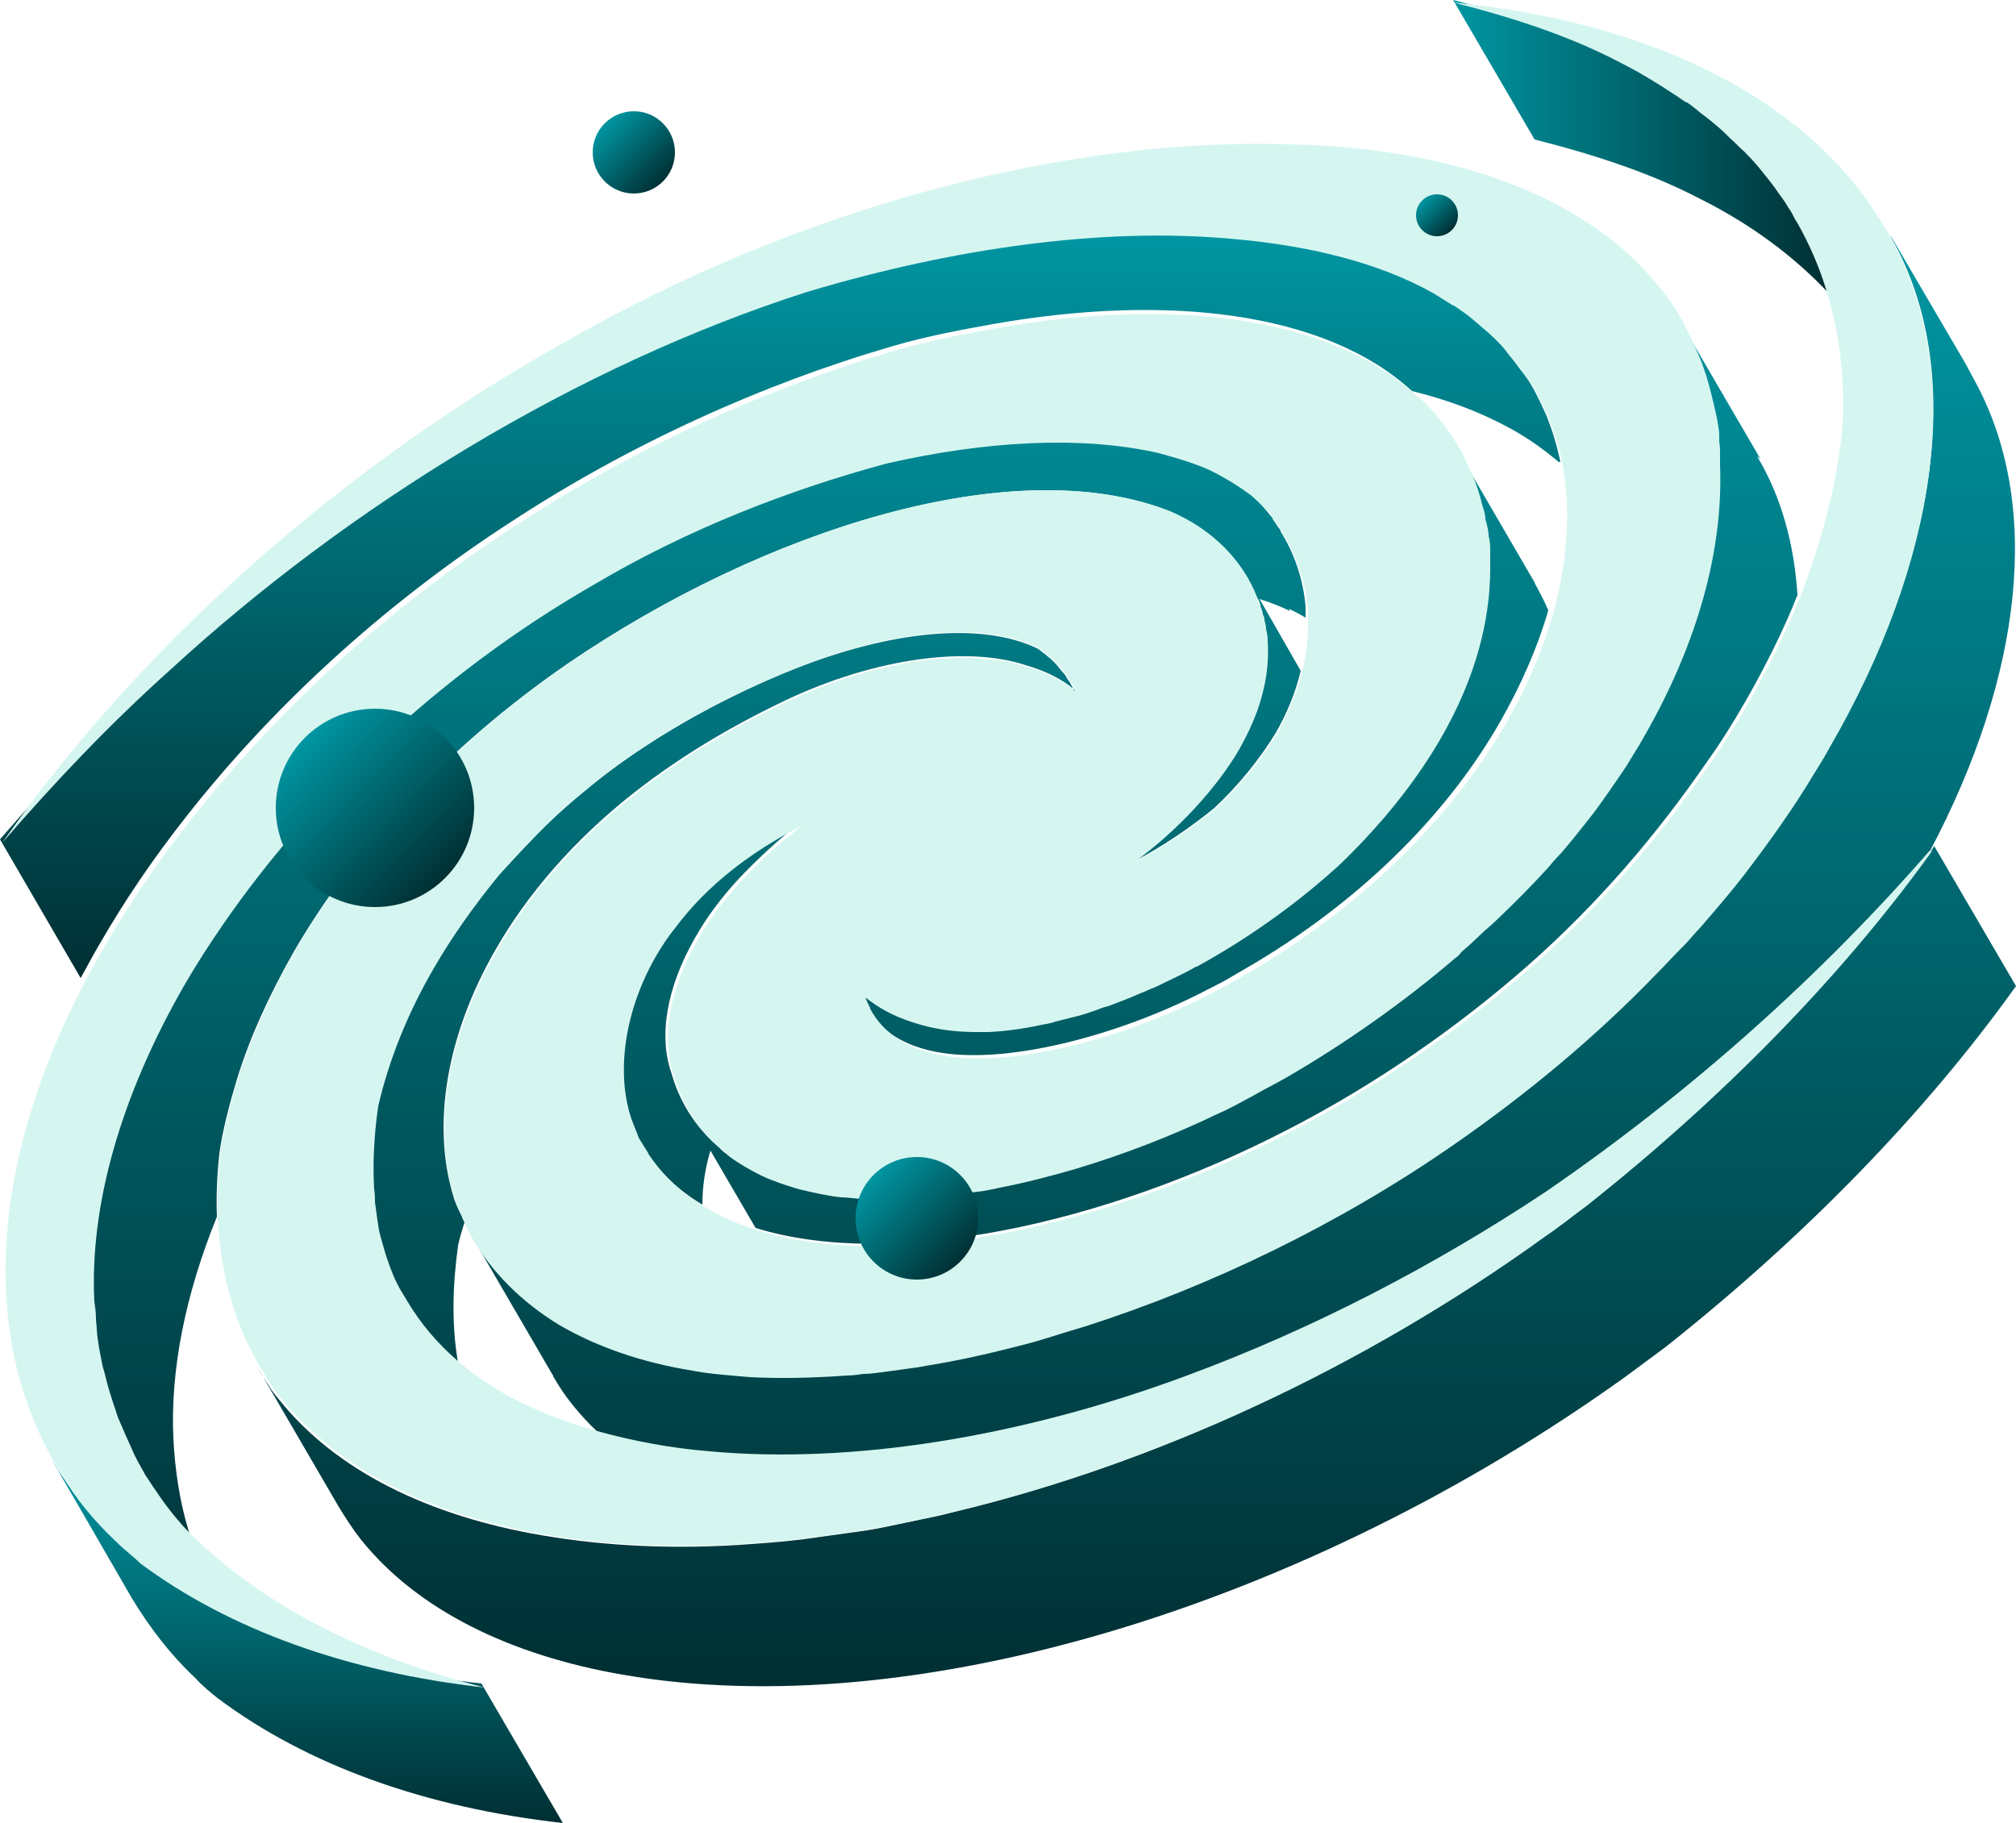
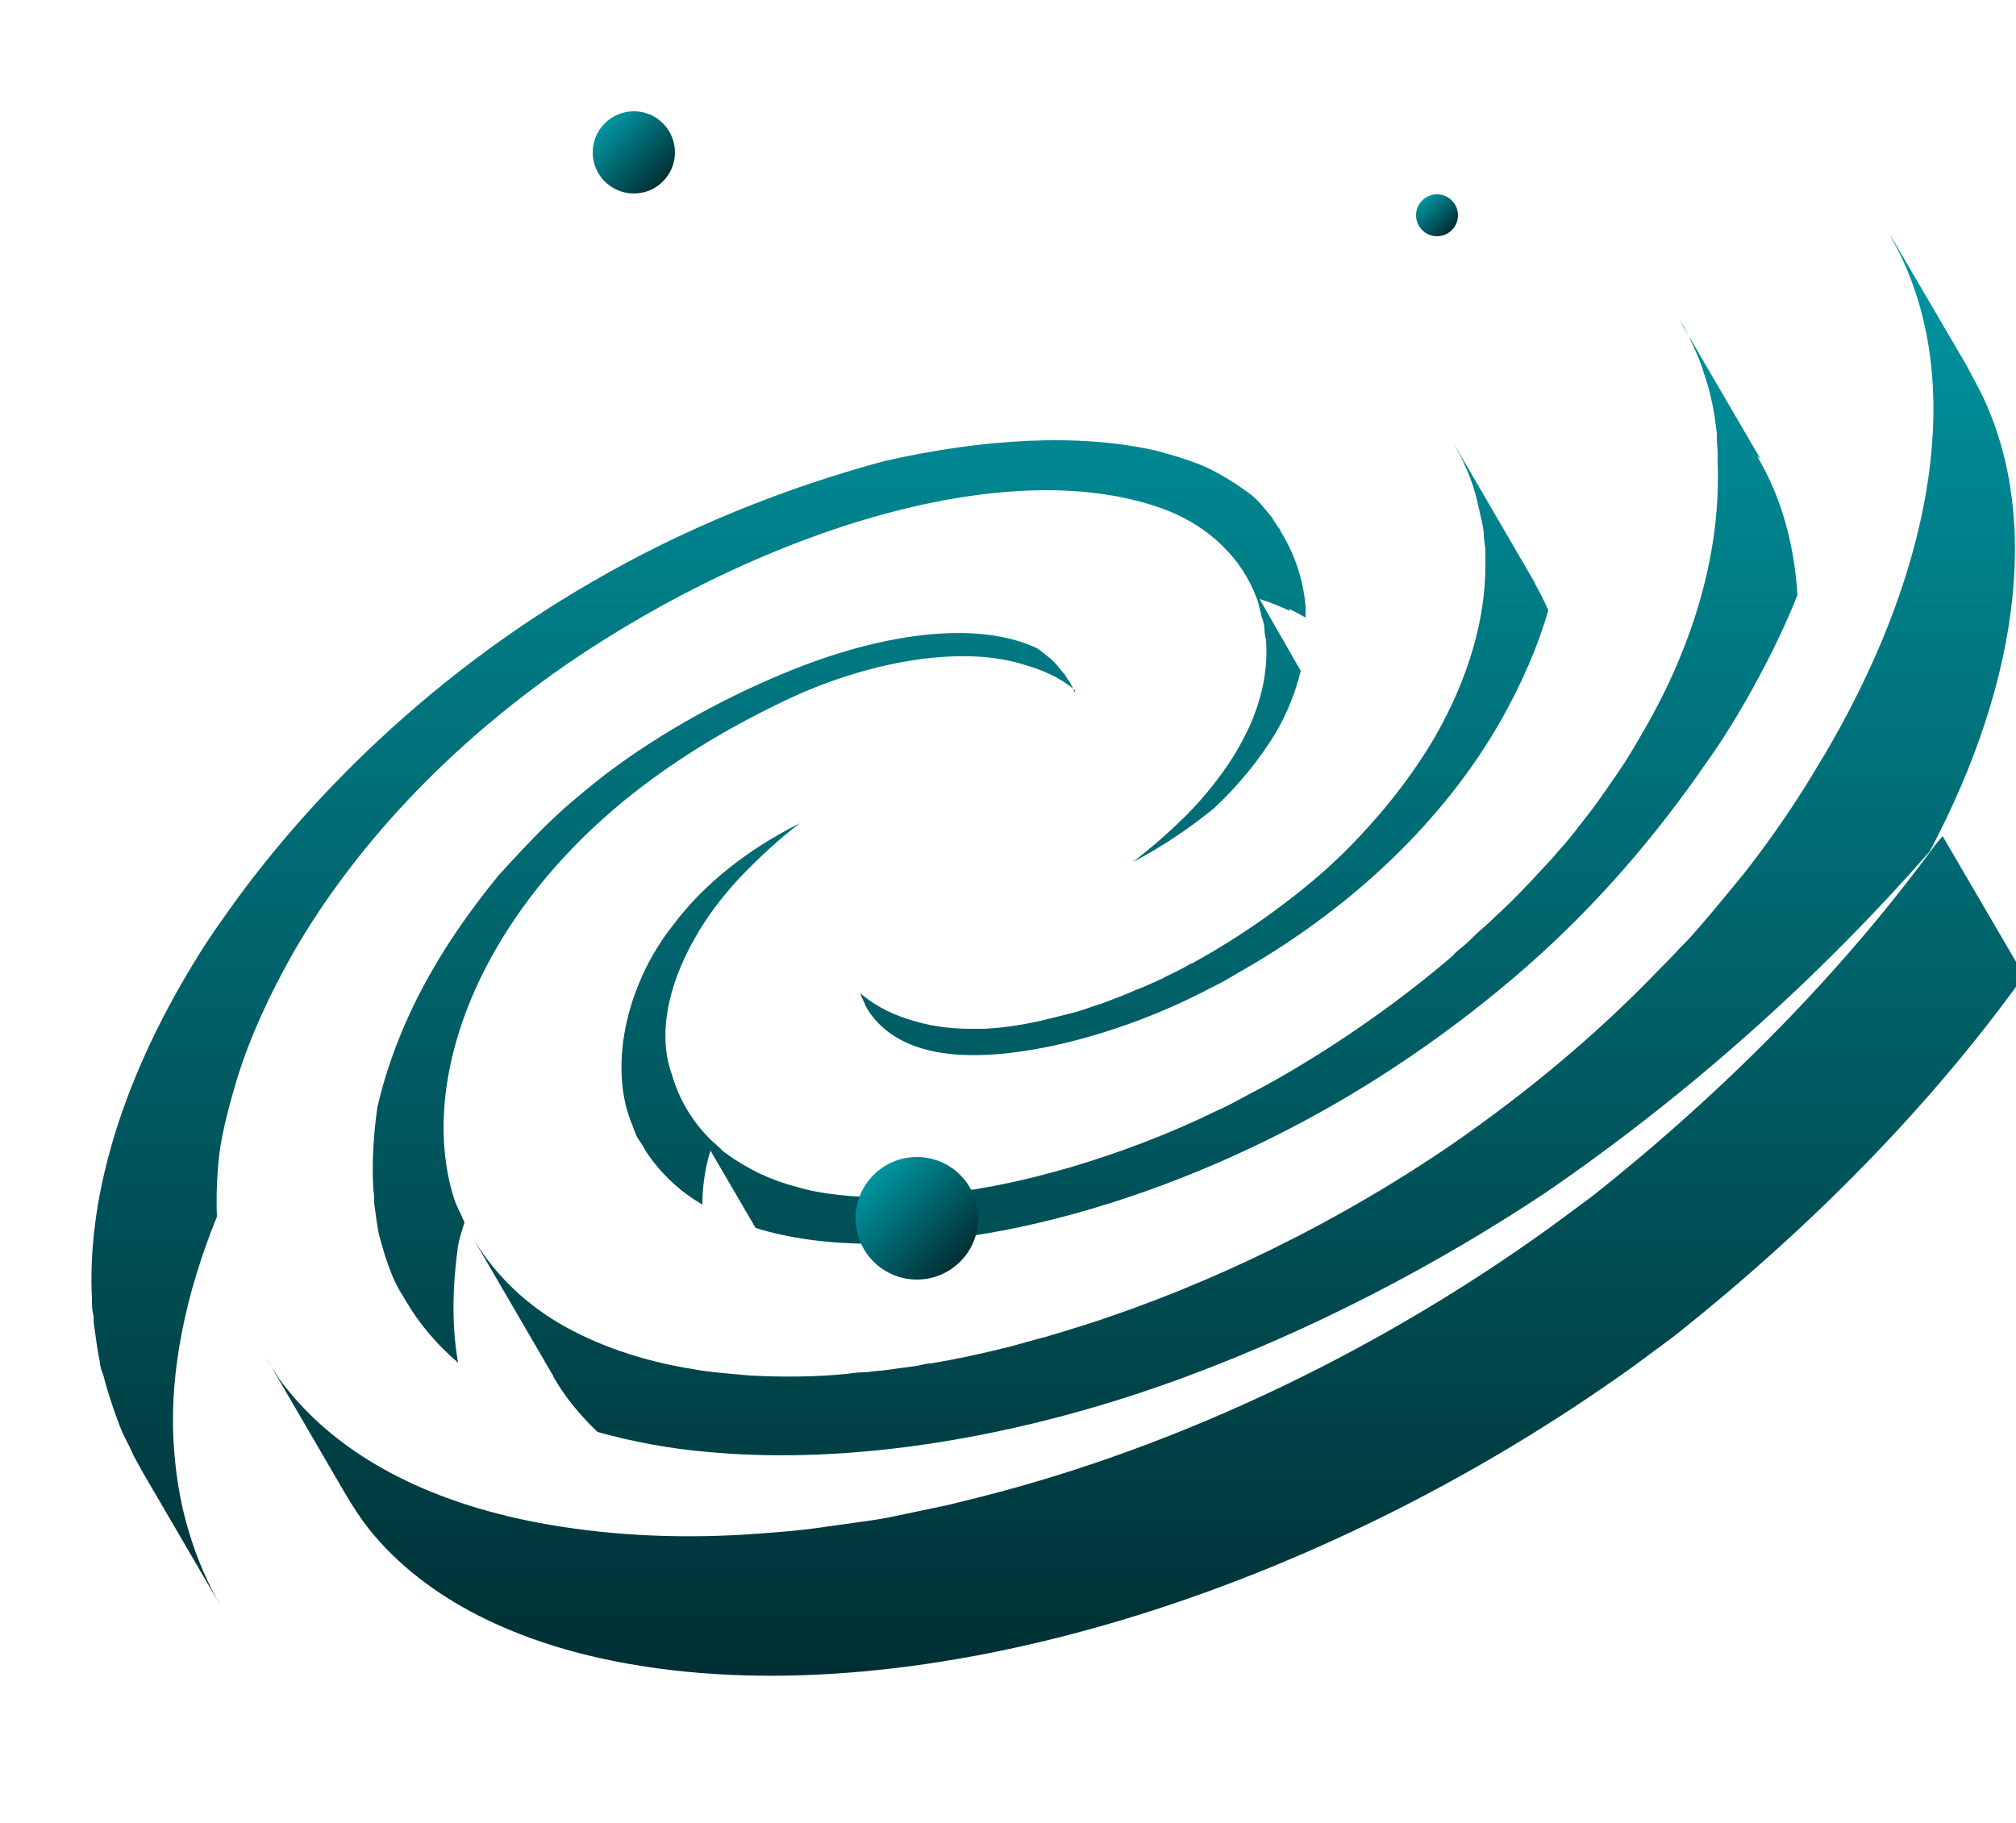
<svg xmlns="http://www.w3.org/2000/svg" xmlns:xlink="http://www.w3.org/1999/xlink" id="Calque_2" viewBox="0 0 25 22.61">
  <defs>
    <style>.cls-1{fill:url(#Dégradé_sans_nom_2);}.cls-1,.cls-2,.cls-3,.cls-4,.cls-5,.cls-6,.cls-7,.cls-8,.cls-9{stroke-width:0px;}.cls-2{fill:url(#Dégradé_sans_nom_2-5);}.cls-3{fill:url(#Dégradé_sans_nom_2-8);}.cls-4{fill:url(#Dégradé_sans_nom_2-6);}.cls-5{fill:url(#Dégradé_sans_nom_2-4);}.cls-6{fill:url(#Dégradé_sans_nom_2-3);}.cls-7{fill:url(#Dégradé_sans_nom_2-7);}.cls-8{fill:url(#Dégradé_sans_nom_2-2);}.cls-9{fill:#d5f6f0;}</style>
    <linearGradient id="Dégradé_sans_nom_2" x1="9.67" y1="2.88" x2="9.67" y2="12.13" gradientUnits="userSpaceOnUse">
      <stop offset="0" stop-color="#0096a2" />
      <stop offset="1" stop-color="#002f33" />
    </linearGradient>
    <linearGradient id="Dégradé_sans_nom_2-2" x1="18.02" y1="1.82" x2="22.68" y2="1.82" xlink:href="#Dégradé_sans_nom_2" />
    <linearGradient id="Dégradé_sans_nom_2-3" x1="3.8" y1="18.1" x2="3.8" y2="22.61" xlink:href="#Dégradé_sans_nom_2" />
    <linearGradient id="Dégradé_sans_nom_2-4" x1="13.06" y1="2.87" x2="13.06" y2="20.89" xlink:href="#Dégradé_sans_nom_2" />
    <linearGradient id="Dégradé_sans_nom_2-5" x1="3.78" y1="9.15" x2="5.53" y2="10.89" xlink:href="#Dégradé_sans_nom_2" />
    <linearGradient id="Dégradé_sans_nom_2-6" x1="7.5" y1="1.53" x2="8.23" y2="2.26" xlink:href="#Dégradé_sans_nom_2" />
    <linearGradient id="Dégradé_sans_nom_2-7" x1="17.64" y1="2.48" x2="18" y2="2.85" xlink:href="#Dégradé_sans_nom_2" />
    <linearGradient id="Dégradé_sans_nom_2-8" x1="10.83" y1="14.57" x2="11.91" y2="15.65" xlink:href="#Dégradé_sans_nom_2" />
  </defs>
  <g id="icones">
    <g id="galaxie">
      <g id="galaxie_1">
-         <path class="cls-1" d="m19.33,5.73c-.18-.15-.37-.29-.59-.41-.36-.2-.78-.36-1.23-.47-1.08-.99-3.05-1.21-5.2-.83-.39.07-.82.15-1.23.27-1.62.47-3.28,1.22-4.77,2.2-1.6,1.04-2.97,2.32-4.01,3.65-.41.52-.76,1.04-1.06,1.56-.09.15-.16.29-.24.43l-1-1.72c.64-.74,1.33-1.47,2.09-2.15,2.2-2.02,5.02-3.76,7.89-4.68,1.84-.55,3.67-.8,5.24-.66.96.08,1.84.29,2.53.68.08.05.16.1.24.15,0,0,0,0,.01,0,.07.05.15.1.22.16.07.06.14.12.21.18.1.09.19.18.26.28.06.07.12.15.17.22.02.02.04.05.06.08.04.05.07.11.1.16.06.11.11.22.16.33.07.18.13.37.17.57Z" />
-         <path class="cls-8" d="m22.68,3.64c-.43-.46-.97-.86-1.59-1.17-.61-.32-1.31-.55-2.06-.74l-1.01-1.73c.75.19,1.45.42,2.06.74.24.12.47.26.68.4.05.03.1.07.15.1,0,0,0,0,.01,0,.06.04.12.09.18.14.07.05.13.1.2.16.06.05.11.1.16.15.06.05.11.11.17.16.09.09.17.18.24.27.04.05.08.1.11.14.04.05.07.1.1.14.04.05.07.1.1.15.03.04.05.08.07.12.01.02.02.04.03.05.16.28.29.58.38.89Z" />
-         <path class="cls-6" d="m6.98,22.61c-1.71-.19-3.17-.72-4.27-1.54-.09-.07-.21-.17-.28-.25-.32-.3-.57-.63-.79-.99l-1-1.73s.03.05.05.08c.03.06.07.11.11.17.03.05.07.1.1.15.03.04.05.07.08.11.13.17.28.33.44.48.08.08.2.17.28.25,1.1.82,2.57,1.35,4.27,1.54l1.01,1.73Z" />
-         <path class="cls-5" d="m13.33,8.56c-.16-.14-.37-.24-.61-.31-.79-.26-2-.05-3.07.48-.62.3-1.22.66-1.76,1.08-.77.6-1.35,1.28-1.74,1.96-.63,1.09-.79,2.2-.53,3.06.02.08.07.18.11.26,0,.02.02.04.03.07-.03.1-.06.19-.08.29-.07.51-.08.99,0,1.45-.26-.22-.48-.48-.65-.77-.02-.03-.04-.07-.06-.1-.02-.03-.04-.07-.06-.11-.06-.12-.1-.24-.14-.36-.02-.07-.04-.14-.06-.21-.02-.07-.03-.14-.04-.21-.01-.07-.02-.15-.03-.22,0-.05,0-.11-.01-.16-.02-.33,0-.68.05-1.03.13-.56.36-1.15.7-1.73.22-.38.49-.76.8-1.14.2-.22.43-.47.65-.68.21-.2.44-.39.67-.57.71-.54,1.54-.99,2.37-1.32,1.14-.45,2.27-.59,2.99-.25.03.02.06.04.08.06.02.01.04.03.05.04.03.02.05.04.08.07.02.02.04.04.06.07.02.02.04.05.06.07.03.03.04.07.07.1.02.04.05.09.07.14Zm2.65-1.01c.07.03.14.07.21.11,0-.05,0-.09,0-.14-.03-.34-.14-.66-.31-.93,0-.02-.02-.04-.03-.05-.02-.04-.05-.07-.07-.11,0-.01-.02-.03-.03-.04-.03-.04-.06-.07-.09-.11-.05-.06-.11-.12-.18-.17-.15-.11-.31-.21-.49-.3-.19-.09-.43-.16-.65-.22-.96-.22-2.15-.15-3.38.13-1.22.33-2.48.83-3.64,1.51-1.92,1.11-3.51,2.65-4.58,4.2-.18.25-.34.51-.49.77-.78,1.36-1.17,2.71-1.11,3.91,0,.07,0,.14.02.21,0,.05,0,.09.01.14.02.15.04.3.07.44,0,.05.02.1.04.15.03.12.07.25.11.37.02.06.04.12.06.17.04.12.09.23.15.34.02.04.04.09.06.13.04.07.07.13.11.2l.98,1.68c-.17-.29-.31-.61-.41-.95-.11-.36-.17-.75-.19-1.15-.04-.85.15-1.79.54-2.75-.01-.25,0-.51.03-.78.04-.3.13-.63.22-.93.16-.52.4-1.04.7-1.57.74-1.28,1.89-2.54,3.4-3.58,2.43-1.66,5.53-2.65,7.46-1.89.51.21.9.59,1.08,1.07h0s.03.07.03.1c.01.04.02.07.03.11,0,.02.01.04.02.07.01.04.02.07.02.11,0,.05.01.1.02.14.02.28-.02.58-.13.88-.05.15-.13.31-.22.47-.14.24-.32.48-.55.73-.24.25-.49.47-.75.67.37-.19.73-.44,1.01-.67.32-.3.57-.62.76-.93.15-.26.25-.52.31-.77l-.51-.89c.13.04.26.09.38.15Zm3.06-.31l-.96-1.65-.05-.08c.03.05.06.11.09.16h0c.03.06.05.12.08.18.05.12.09.24.12.37.01.06.03.12.04.18.02.07.03.14.04.21,0,.07.01.13.02.2,0,.06,0,.13,0,.2,0,.66-.2,1.38-.62,2.12-.28.48-.65.96-1.13,1.44-.06.06-.13.12-.19.18-.49.44-1.08.86-1.7,1.2,0,0,0,0-.01,0-.1.06-.2.11-.31.16-.07.04-.14.07-.21.1-.05.02-.11.05-.17.07-.13.06-.27.11-.4.16-.05.02-.1.03-.15.05-.09.03-.17.06-.26.08-.08.02-.16.04-.24.06-.06.01-.11.03-.17.04-.23.05-.45.08-.66.09-.06,0-.11,0-.16,0-.28,0-.54-.04-.78-.12-.25-.08-.44-.19-.59-.32.01.04.03.08.05.12,0,0,.01.02.01.03.17.31.49.52.96.59.86.13,2.23-.23,3.31-.8.04-.02.18-.09.21-.11.07-.04.29-.17.36-.21,1.4-.84,2.42-1.91,3.04-3,.26-.46.46-.92.59-1.37-.05-.12-.11-.23-.17-.34Zm2.79-1.55l-.95-1.63s-.03-.06-.05-.1c.04.07.08.14.12.22,0,0,.01.02.01.03.03.06.06.13.09.2.03.07.06.15.08.22.06.17.1.34.13.52.01.07.02.15.03.22,0,.02,0,.05,0,.08,0,.05.01.11.01.16,0,.04,0,.09,0,.13.04,1.04-.26,2.21-.95,3.38-.07.12-.14.24-.21.35-.13.19-.31.46-.46.65-.11.14-.22.29-.35.43-.06.07-.11.13-.17.19-.2.22-.41.44-.63.64-.07.07-.15.14-.22.2-.07.07-.14.14-.22.2-.02.02-.05.04-.07.07-.63.54-1.35,1.05-2.09,1.48-.12.07-.3.17-.42.23-.13.07-.29.16-.43.22-.57.28-1.18.51-1.78.69-.31.09-.62.17-.93.23-.09.02-.18.03-.27.05-.1.01-.2.03-.29.04-.1.01-.19.02-.29.03-.1.01-.19.01-.28.02-.19,0-.38,0-.55,0-.1,0-.2-.01-.29-.02-.18-.02-.36-.05-.52-.1-.16-.04-.32-.1-.47-.17-.14-.07-.28-.15-.4-.24-.03-.02-.06-.04-.08-.07-.03-.02-.05-.05-.08-.07-.25-.23-.43-.53-.52-.85-.17-.47-.06-1.08.29-1.69.14-.25.32-.49.54-.73.23-.24.48-.48.76-.69-.64.32-1.19.75-1.57,1.26-.09.11-.17.23-.24.35-.43.74-.51,1.57-.27,2.13.01.03.04.11.05.13.01.03.05.08.08.13.02.03.03.06.04.07.18.27.41.49.7.66,0-.21.03-.44.1-.67l.56.96c1.68.52,4.3-.03,6.6-1.22,1.07-.55,2.08-1.25,2.96-2.02.9-.79,1.63-1.66,2.23-2.53.18-.25.34-.51.49-.77.25-.44.47-.88.64-1.31-.04-.63-.2-1.22-.5-1.72Zm-14.97,11.38c.14.25.33.48.55.69.43.12.9.21,1.39.25,1.75.16,3.85-.17,5.92-.94,1.53-.57,3.05-1.35,4.45-2.28,1.82-1.25,3.42-2.7,4.76-4.23,1.15-2.17,1.41-4.32.54-5.87-.03-.06-.06-.11-.09-.17l-.96-1.64s.03.05.04.08c.93,1.65.56,3.98-.77,6.29-.06.11-.13.21-.19.32-.26.43-.55.85-.87,1.26-.18.22-.36.44-.55.66-.06.07-.13.15-.2.22-.01.01-.03.03-.04.04-.09.1-.19.2-.29.3-.74.77-1.6,1.49-2.54,2.14-1.4.96-2.99,1.74-4.55,2.24-.16.05-.32.1-.49.15-.16.04-.32.09-.48.13-.32.08-.64.15-.95.2-.06,0-.11.02-.17.03-.14.02-.29.04-.44.06-.07,0-.15.02-.22.02-.07,0-.14.01-.21.02-.41.04-.81.04-1.2.02-.21-.02-.51-.04-.71-.08-.63-.1-1.2-.3-1.66-.57-.47-.28-.83-.65-1.08-1.08l.99,1.7s.01.02.02.03Zm17.13-6.58s-.06.09-.1.13c-1.12,1.53-2.57,3.02-4.25,4.35-.15.11-.35.26-.5.37-2.27,1.64-4.84,2.82-7.3,3.41-.15.04-.29.07-.44.1-.14.03-.29.06-.43.09h0c-.14.03-.28.05-.43.07-.14.02-.29.04-.43.06-.26.04-.52.06-.79.08-.92.07-1.8.03-2.61-.11-1.4-.24-2.54-.8-3.24-1.67-.05-.06-.1-.12-.14-.19,0,0-.01-.02-.02-.03-.04-.06-.08-.12-.11-.18l.99,1.7c.09.15.18.29.29.43.7.87,1.85,1.43,3.24,1.67,3.6.63,8.47-.85,12.43-3.69.15-.11.35-.26.5-.37,1.73-1.37,3.22-2.9,4.35-4.48l-1.01-1.73Z" />
-         <path class="cls-9" d="m23.93,10.55c-1.33,1.53-2.94,2.98-4.76,4.23-1.4.93-2.91,1.71-4.45,2.28-2.07.77-4.17,1.1-5.92.94-.49-.04-.96-.13-1.39-.25-.68-.19-1.27-.47-1.72-.86-.26-.22-.48-.48-.65-.77-.02-.03-.04-.07-.06-.1-.02-.03-.04-.07-.06-.11-.06-.12-.1-.24-.14-.36-.02-.07-.04-.14-.06-.21-.02-.07-.03-.14-.04-.21-.01-.07-.02-.15-.03-.22,0-.05,0-.11-.01-.16-.02-.33,0-.68.05-1.03.13-.56.36-1.15.7-1.73.22-.38.49-.76.8-1.14.2-.22.43-.47.65-.68.21-.2.44-.39.67-.57.71-.54,1.54-.99,2.37-1.32,1.14-.45,2.27-.59,2.99-.25.03.02.06.04.08.06.02.01.04.03.05.04.03.02.05.04.08.07.02.02.04.04.06.07.02.02.04.05.06.07.03.03.04.07.07.1.02.04.05.09.07.14-.16-.14-.37-.24-.61-.31-.79-.26-2-.05-3.07.48-.62.3-1.22.66-1.76,1.08-.77.6-1.35,1.28-1.74,1.96-.63,1.09-.79,2.2-.53,3.06.02.08.07.18.11.26,0,.02.02.04.03.07.02.05.05.11.07.15,0,0,0,.01.01.01,0,0,0,0,0,.01.25.43.62.8,1.08,1.08.46.27,1.03.47,1.66.57.19.04.49.06.71.08.38.02.79.01,1.2-.02.07,0,.14-.01.21-.02.07,0,.15-.01.22-.02.15-.02.29-.04.44-.06.06-.01.11-.02.17-.03.31-.05.63-.12.95-.2.16-.04.32-.08.48-.13.16-.05.32-.1.49-.15,1.56-.5,3.15-1.27,4.55-2.24.94-.65,1.8-1.37,2.54-2.14.1-.1.19-.2.29-.3.01-.01.03-.03.04-.04.07-.07.13-.15.2-.22.19-.22.38-.44.55-.66.32-.42.62-.84.87-1.26.07-.11.13-.21.19-.32,1.33-2.3,1.69-4.63.77-6.29-.01-.02-.03-.05-.04-.08-.02-.03-.03-.06-.05-.08-.93-1.6-2.91-2.55-5.35-2.79.75.19,1.45.42,2.06.74.24.12.47.26.68.4.05.03.1.07.15.1,0,0,0,0,.01,0,.06.04.12.09.18.14.07.05.13.1.2.16.06.05.11.1.16.15.06.05.11.11.17.16.09.09.17.18.24.27.04.05.08.1.11.14.04.05.07.1.1.14.04.05.07.1.1.15.03.04.05.08.07.12.01.02.02.04.03.05.16.28.29.58.38.89.15.5.22,1.05.19,1.63-.06.68-.24,1.4-.53,2.14-.17.43-.39.87-.64,1.31-.15.26-.31.52-.49.77-.6.88-1.33,1.74-2.23,2.53-.88.77-1.89,1.46-2.96,2.02-2.3,1.19-4.93,1.74-6.6,1.22-.24-.07-.46-.17-.66-.29-.29-.17-.52-.39-.7-.66,0-.01-.02-.04-.04-.07-.03-.05-.07-.11-.08-.13-.01-.03-.04-.11-.05-.13-.24-.56-.16-1.39.27-2.13.07-.12.15-.24.24-.35.38-.51.93-.94,1.57-1.26-.28.21-.53.44-.76.69-.22.24-.4.48-.54.73-.35.61-.46,1.22-.29,1.69.1.33.27.62.52.85.03.02.05.05.08.07.03.03.06.05.08.07.12.09.26.17.4.24.15.07.3.12.47.17.17.04.34.08.52.1.09,0,.19.02.29.02.18.01.36.01.55,0,.09,0,.19,0,.28-.02.1,0,.19-.02.29-.03.1-.01.19-.03.29-.04.09-.01.18-.03.27-.05.31-.06.62-.14.93-.23.6-.18,1.2-.41,1.78-.69.14-.06.3-.15.43-.22.12-.07.3-.16.42-.23.74-.43,1.46-.94,2.09-1.48.03-.02.05-.04.07-.07.07-.06.15-.13.22-.2.07-.07.15-.13.22-.2.22-.21.43-.42.63-.64.05-.06.11-.13.17-.19.12-.14.24-.29.35-.43.15-.19.33-.46.46-.65.07-.12.15-.24.21-.35.68-1.18.99-2.34.95-3.38,0-.04,0-.09,0-.13,0-.06,0-.11-.01-.16,0-.03,0-.05,0-.08,0-.07-.02-.15-.03-.22-.04-.18-.08-.35-.13-.52-.03-.08-.05-.15-.08-.22-.03-.07-.06-.14-.09-.2,0-.01,0-.02-.01-.03-.02-.04-.04-.08-.06-.12-.02-.03-.03-.06-.05-.1-.12-.22-.27-.42-.45-.61-.93-1.02-2.53-1.55-4.42-1.59-2.72-.09-6.04.75-9.01,2.46-2.89,1.62-5.34,3.88-6.96,6.2.64-.74,1.33-1.47,2.09-2.15,2.2-2.02,5.02-3.76,7.89-4.68,1.84-.55,3.67-.8,5.24-.66.96.08,1.84.29,2.53.68.08.05.16.1.24.15,0,0,0,0,.01,0,.07.05.15.1.22.16.07.06.14.12.21.18.1.09.19.18.26.28.06.07.12.15.17.22.02.02.04.05.06.08.04.05.07.11.1.16.06.11.11.22.16.33.07.18.13.37.17.57.1.56.06,1.19-.12,1.84-.13.45-.32.91-.59,1.37-.63,1.09-1.65,2.15-3.04,3-.07.04-.29.17-.36.21-.04.02-.18.09-.21.11-1.08.57-2.45.93-3.31.8-.47-.07-.79-.27-.96-.59,0,0,0-.02-.01-.03-.02-.04-.04-.08-.05-.12.14.13.34.24.59.32.24.08.5.12.78.12.05,0,.1,0,.16,0,.21-.01.43-.04.66-.09.06-.01.12-.02.17-.04.08-.02.16-.04.24-.06.09-.02.17-.05.26-.08.05-.02.1-.04.15-.05.13-.05.27-.1.4-.16.06-.02.11-.05.17-.07.07-.03.14-.07.21-.1.1-.05.21-.1.31-.16,0,0,0,0,.01,0,.62-.34,1.21-.76,1.7-1.2.07-.06.13-.12.19-.18.48-.48.85-.96,1.13-1.44.43-.74.62-1.46.62-2.12,0-.07,0-.14,0-.2,0-.07,0-.13-.02-.2,0-.07-.02-.14-.04-.21,0-.06-.02-.12-.04-.18-.03-.13-.07-.25-.12-.37-.03-.06-.05-.11-.08-.17h0s-.03-.06-.04-.09l-.05-.08c-.1-.18-.22-.34-.36-.49-.05-.06-.11-.11-.17-.16-1.08-.99-3.05-1.21-5.2-.83-.39.07-.82.15-1.23.27-1.62.47-3.28,1.22-4.77,2.2-1.6,1.04-2.97,2.32-4.01,3.65-.41.52-.76,1.04-1.06,1.56-.09.15-.16.29-.24.43-1.19,2.28-1.3,4.45-.32,6.05.03.06.07.11.11.17.03.05.07.1.1.15.03.04.05.07.08.11.13.17.28.33.44.48.08.08.2.17.28.25,1.1.82,2.57,1.35,4.27,1.54-1.48-.38-2.74-1.01-3.64-1.9-.05-.05-.1-.1-.14-.15-.16-.18-.3-.39-.43-.59-.04-.07-.07-.13-.11-.2-.02-.04-.04-.08-.06-.13-.05-.11-.1-.22-.15-.34-.03-.06-.04-.12-.06-.17-.04-.12-.08-.24-.11-.37-.01-.05-.03-.1-.04-.15-.03-.15-.06-.29-.07-.44,0-.04-.01-.09-.01-.14,0-.07-.01-.14-.02-.21-.06-1.19.33-2.55,1.11-3.91.15-.26.31-.51.49-.77,1.07-1.55,2.65-3.09,4.58-4.2,1.16-.69,2.42-1.18,3.64-1.51,1.22-.28,2.42-.35,3.38-.13.22.06.46.13.65.22.18.09.34.19.49.3.06.05.12.11.18.17.04.04.07.07.09.11.01.01.02.03.03.04.03.04.05.07.07.11.01.01.02.03.03.05.17.27.27.59.31.93,0,.04,0,.09,0,.14,0,.2-.01.41-.07.63-.06.25-.17.51-.31.77-.19.32-.44.63-.76.93-.27.23-.64.48-1.01.67.26-.19.51-.41.75-.67.23-.25.41-.49.55-.73.09-.16.16-.31.22-.47.11-.31.15-.6.13-.88,0-.05-.01-.1-.02-.14,0-.04-.01-.07-.02-.11,0-.02,0-.04-.02-.07,0-.04-.02-.07-.03-.11,0-.03-.02-.07-.04-.1-.18-.47-.57-.85-1.08-1.07-1.93-.76-5.03.23-7.46,1.89-1.51,1.04-2.66,2.3-3.4,3.58-.3.53-.54,1.06-.7,1.57-.09.31-.18.63-.22.93-.03.26-.04.53-.03.78.03.69.2,1.32.53,1.87.04.06.07.12.11.18,0,0,.01.02.02.03.04.07.09.13.14.19.7.87,1.85,1.43,3.24,1.67.81.14,1.69.18,2.61.11.26-.02.52-.04.79-.08.14-.02.29-.04.43-.06.14-.02.29-.05.43-.07h0c.14-.03.29-.06.43-.09.14-.03.29-.07.44-.1,2.46-.59,5.03-1.77,7.3-3.41.15-.1.35-.26.5-.37,1.68-1.33,3.14-2.82,4.25-4.35.03-.04.06-.09.1-.13-.02.02-.04.05-.07.08Z" />
-         <circle class="cls-2" cx="4.65" cy="10.02" r="1.23" />
+         <path class="cls-5" d="m13.33,8.56c-.16-.14-.37-.24-.61-.31-.79-.26-2-.05-3.07.48-.62.3-1.22.66-1.76,1.08-.77.6-1.35,1.28-1.74,1.96-.63,1.09-.79,2.2-.53,3.06.02.08.07.18.11.26,0,.02.02.04.03.07-.03.1-.06.19-.08.29-.07.51-.08.99,0,1.45-.26-.22-.48-.48-.65-.77-.02-.03-.04-.07-.06-.1-.02-.03-.04-.07-.06-.11-.06-.12-.1-.24-.14-.36-.02-.07-.04-.14-.06-.21-.02-.07-.03-.14-.04-.21-.01-.07-.02-.15-.03-.22,0-.05,0-.11-.01-.16-.02-.33,0-.68.05-1.03.13-.56.36-1.15.7-1.73.22-.38.49-.76.8-1.14.2-.22.43-.47.65-.68.21-.2.44-.39.67-.57.71-.54,1.54-.99,2.37-1.32,1.14-.45,2.27-.59,2.99-.25.03.02.06.04.08.06.02.01.04.03.05.04.03.02.05.04.08.07.02.02.04.04.06.07.02.02.04.05.06.07.03.03.04.07.07.1.02.04.05.09.07.14Zm2.65-1.01c.07.03.14.07.21.11,0-.05,0-.09,0-.14-.03-.34-.14-.66-.31-.93,0-.02-.02-.04-.03-.05-.02-.04-.05-.07-.07-.11,0-.01-.02-.03-.03-.04-.03-.04-.06-.07-.09-.11-.05-.06-.11-.12-.18-.17-.15-.11-.31-.21-.49-.3-.19-.09-.43-.16-.65-.22-.96-.22-2.15-.15-3.38.13-1.22.33-2.48.83-3.64,1.51-1.92,1.11-3.51,2.65-4.58,4.2-.18.25-.34.51-.49.77-.78,1.36-1.17,2.71-1.11,3.91,0,.07,0,.14.02.21,0,.05,0,.09.01.14.02.15.04.3.07.44,0,.05.02.1.04.15.03.12.07.25.11.37.02.06.04.12.06.17.04.12.09.23.15.34.02.04.04.09.06.13.04.07.07.13.11.2l.98,1.68c-.17-.29-.31-.61-.41-.95-.11-.36-.17-.75-.19-1.15-.04-.85.15-1.79.54-2.75-.01-.25,0-.51.03-.78.04-.3.13-.63.22-.93.16-.52.4-1.04.7-1.57.74-1.28,1.89-2.54,3.4-3.58,2.43-1.66,5.53-2.65,7.46-1.89.51.21.9.59,1.08,1.07h0s.03.07.03.1c.01.04.02.07.03.11,0,.02.01.04.02.07.01.04.02.07.02.11,0,.05.01.1.02.14.02.28-.02.58-.13.88-.05.15-.13.31-.22.47-.14.24-.32.48-.55.73-.24.25-.49.47-.75.67.37-.19.73-.44,1.01-.67.32-.3.57-.62.76-.93.15-.26.25-.52.31-.77l-.51-.89c.13.04.26.09.38.15Zm3.06-.31l-.96-1.65-.05-.08c.03.05.06.11.09.16h0c.03.06.05.12.08.18.05.12.09.24.12.37.01.06.03.12.04.18.02.07.03.14.04.21,0,.07.01.13.02.2,0,.06,0,.13,0,.2,0,.66-.2,1.38-.62,2.12-.28.48-.65.96-1.13,1.44-.06.06-.13.12-.19.18-.49.44-1.08.86-1.7,1.2,0,0,0,0-.01,0-.1.06-.2.11-.31.16-.07.04-.14.07-.21.1-.05.02-.11.05-.17.07-.13.06-.27.11-.4.16-.05.02-.1.03-.15.05-.09.03-.17.06-.26.08-.08.02-.16.04-.24.06-.06.01-.11.03-.17.04-.23.05-.45.08-.66.09-.06,0-.11,0-.16,0-.28,0-.54-.04-.78-.12-.25-.08-.44-.19-.59-.32.01.04.03.08.05.12,0,0,.01.02.01.03.17.31.49.52.96.59.86.13,2.23-.23,3.31-.8.04-.02.18-.09.21-.11.07-.04.29-.17.36-.21,1.4-.84,2.42-1.91,3.04-3,.26-.46.46-.92.59-1.37-.05-.12-.11-.23-.17-.34Zm2.79-1.55l-.95-1.63s-.03-.06-.05-.1c.04.07.08.14.12.22,0,0,.01.02.01.03.03.06.06.13.09.2.03.07.06.15.08.22.06.17.1.34.13.52.01.07.02.15.03.22,0,.02,0,.05,0,.08,0,.05.01.11.01.16,0,.04,0,.09,0,.13.04,1.04-.26,2.21-.95,3.38-.07.12-.14.24-.21.35-.13.19-.31.46-.46.65-.11.14-.22.29-.35.43-.06.07-.11.13-.17.19-.2.22-.41.44-.63.64-.07.07-.15.14-.22.2-.07.07-.14.14-.22.2-.02.02-.05.04-.07.07-.63.54-1.35,1.05-2.09,1.48-.12.07-.3.17-.42.23-.13.07-.29.16-.43.22-.57.28-1.18.51-1.78.69-.31.09-.62.17-.93.23-.09.02-.18.03-.27.05-.1.01-.2.03-.29.04-.1.01-.19.02-.29.03-.1.01-.19.01-.28.02-.19,0-.38,0-.55,0-.1,0-.2-.01-.29-.02-.18-.02-.36-.05-.52-.1-.16-.04-.32-.1-.47-.17-.14-.07-.28-.15-.4-.24-.03-.02-.06-.04-.08-.07-.03-.02-.05-.05-.08-.07-.25-.23-.43-.53-.52-.85-.17-.47-.06-1.08.29-1.69.14-.25.32-.49.54-.73.23-.24.48-.48.76-.69-.64.32-1.19.75-1.57,1.26-.09.11-.17.23-.24.35-.43.74-.51,1.57-.27,2.13.01.03.04.11.05.13.01.03.05.08.08.13.02.03.03.06.04.07.18.27.41.49.7.66,0-.21.03-.44.1-.67l.56.96c1.68.52,4.3-.03,6.6-1.22,1.07-.55,2.08-1.25,2.96-2.02.9-.79,1.63-1.66,2.23-2.53.18-.25.34-.51.49-.77.25-.44.47-.88.64-1.31-.04-.63-.2-1.22-.5-1.72Zm-14.97,11.38c.14.25.33.48.55.69.43.12.9.21,1.39.25,1.75.16,3.85-.17,5.92-.94,1.53-.57,3.05-1.35,4.45-2.28,1.82-1.25,3.42-2.7,4.76-4.23,1.15-2.17,1.41-4.32.54-5.87-.03-.06-.06-.11-.09-.17l-.96-1.64s.03.05.04.08c.93,1.65.56,3.98-.77,6.29-.06.11-.13.21-.19.32-.26.43-.55.85-.87,1.26-.18.22-.36.44-.55.66-.06.07-.13.15-.2.22-.01.01-.03.03-.04.04-.09.1-.19.2-.29.3-.74.77-1.6,1.49-2.54,2.14-1.4.96-2.99,1.74-4.55,2.24-.16.05-.32.1-.49.15-.16.04-.32.09-.48.13-.32.08-.64.15-.95.2-.06,0-.11.02-.17.03-.14.02-.29.04-.44.06-.07,0-.15.02-.22.02-.07,0-.14.01-.21.02-.41.04-.81.04-1.2.02-.21-.02-.51-.04-.71-.08-.63-.1-1.2-.3-1.66-.57-.47-.28-.83-.65-1.08-1.08l.99,1.7s.01.02.02.03Zm17.13-6.58c-1.12,1.53-2.57,3.02-4.25,4.35-.15.11-.35.26-.5.37-2.27,1.64-4.84,2.82-7.3,3.41-.15.04-.29.07-.44.1-.14.03-.29.06-.43.09h0c-.14.03-.28.05-.43.07-.14.02-.29.04-.43.06-.26.04-.52.06-.79.08-.92.07-1.8.03-2.61-.11-1.4-.24-2.54-.8-3.24-1.67-.05-.06-.1-.12-.14-.19,0,0-.01-.02-.02-.03-.04-.06-.08-.12-.11-.18l.99,1.7c.09.15.18.29.29.43.7.87,1.85,1.43,3.24,1.67,3.6.63,8.47-.85,12.43-3.69.15-.11.35-.26.5-.37,1.73-1.37,3.22-2.9,4.35-4.48l-1.01-1.73Z" />
        <circle class="cls-4" cx="7.86" cy="1.89" r=".51" />
        <circle class="cls-7" cx="17.82" cy="2.67" r=".26" />
        <circle class="cls-3" cx="11.37" cy="15.11" r=".76" />
      </g>
    </g>
  </g>
</svg>